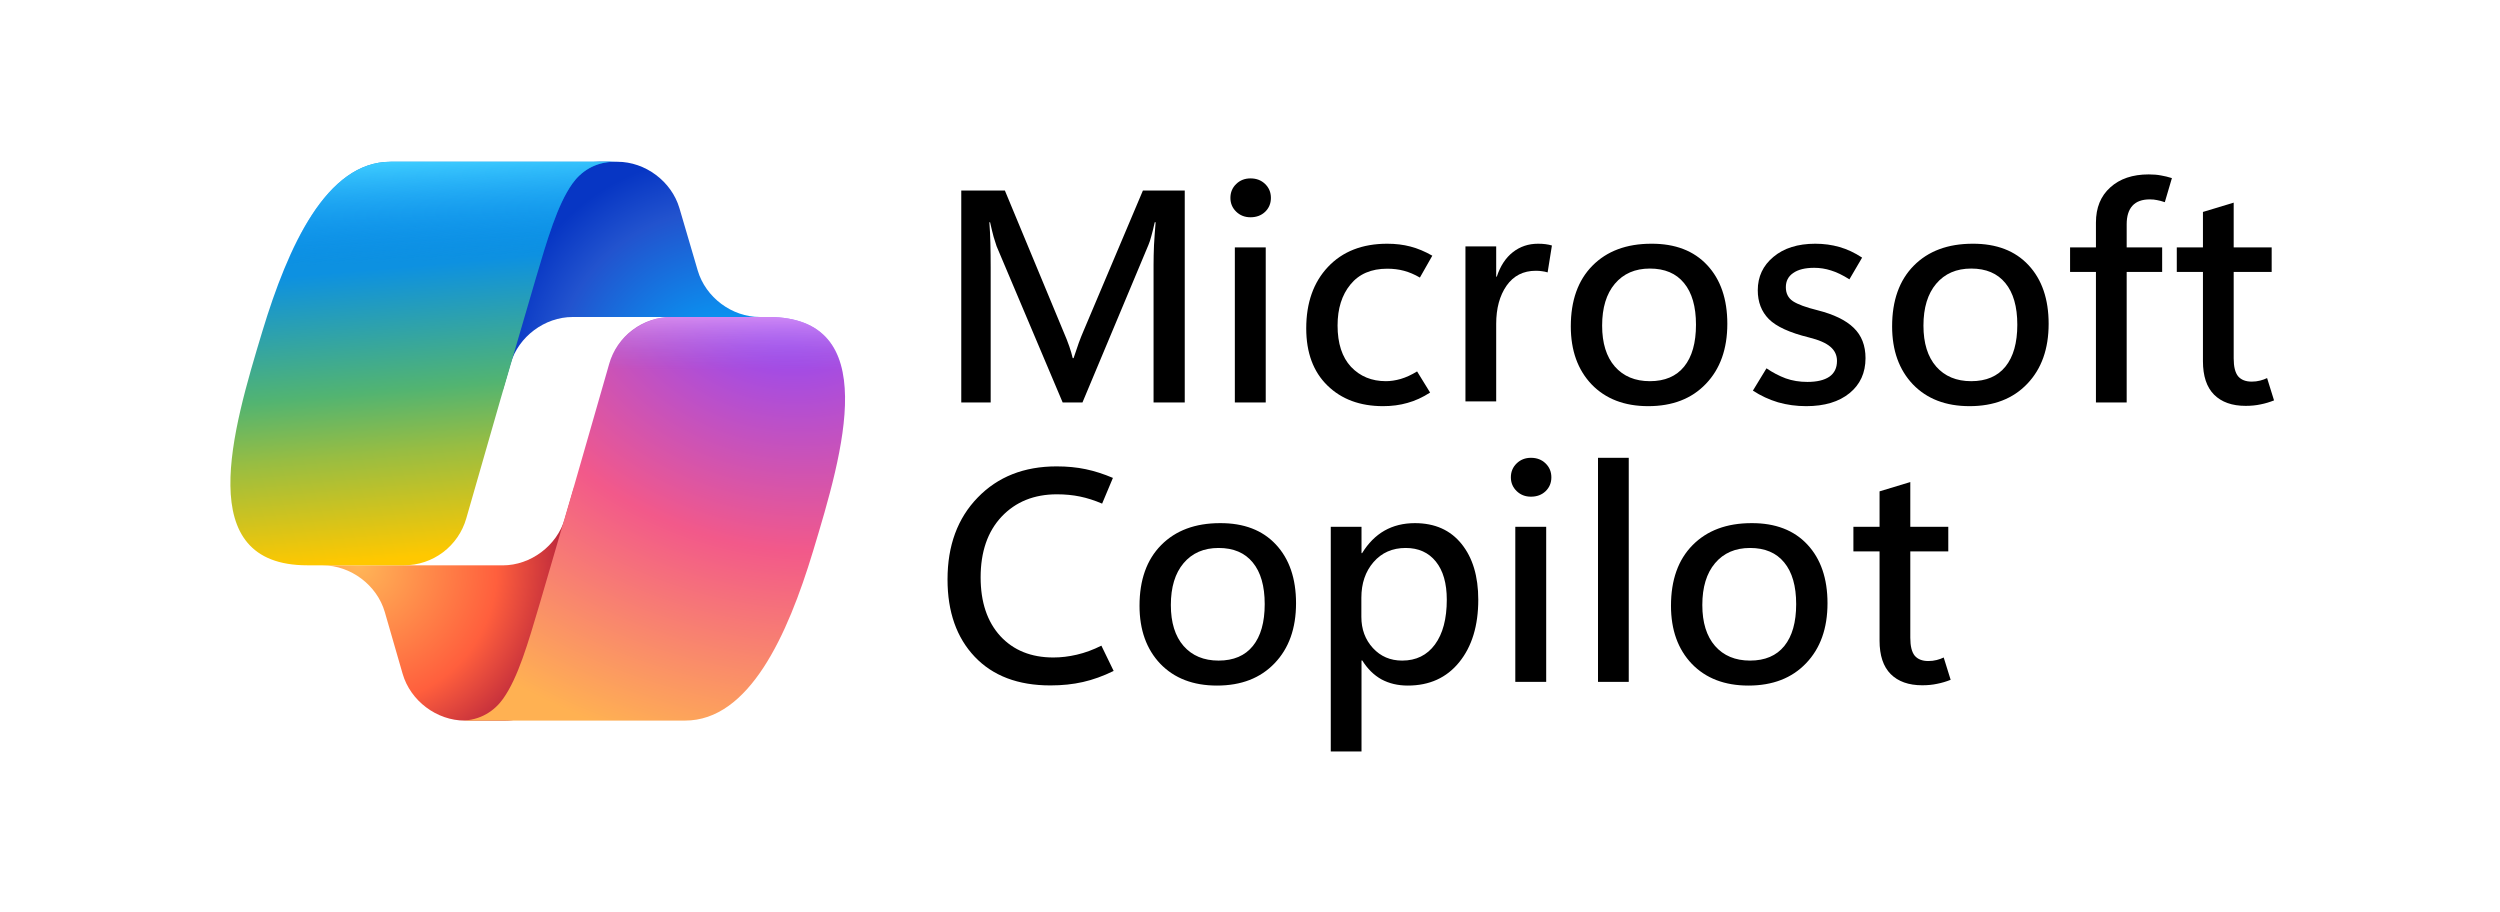
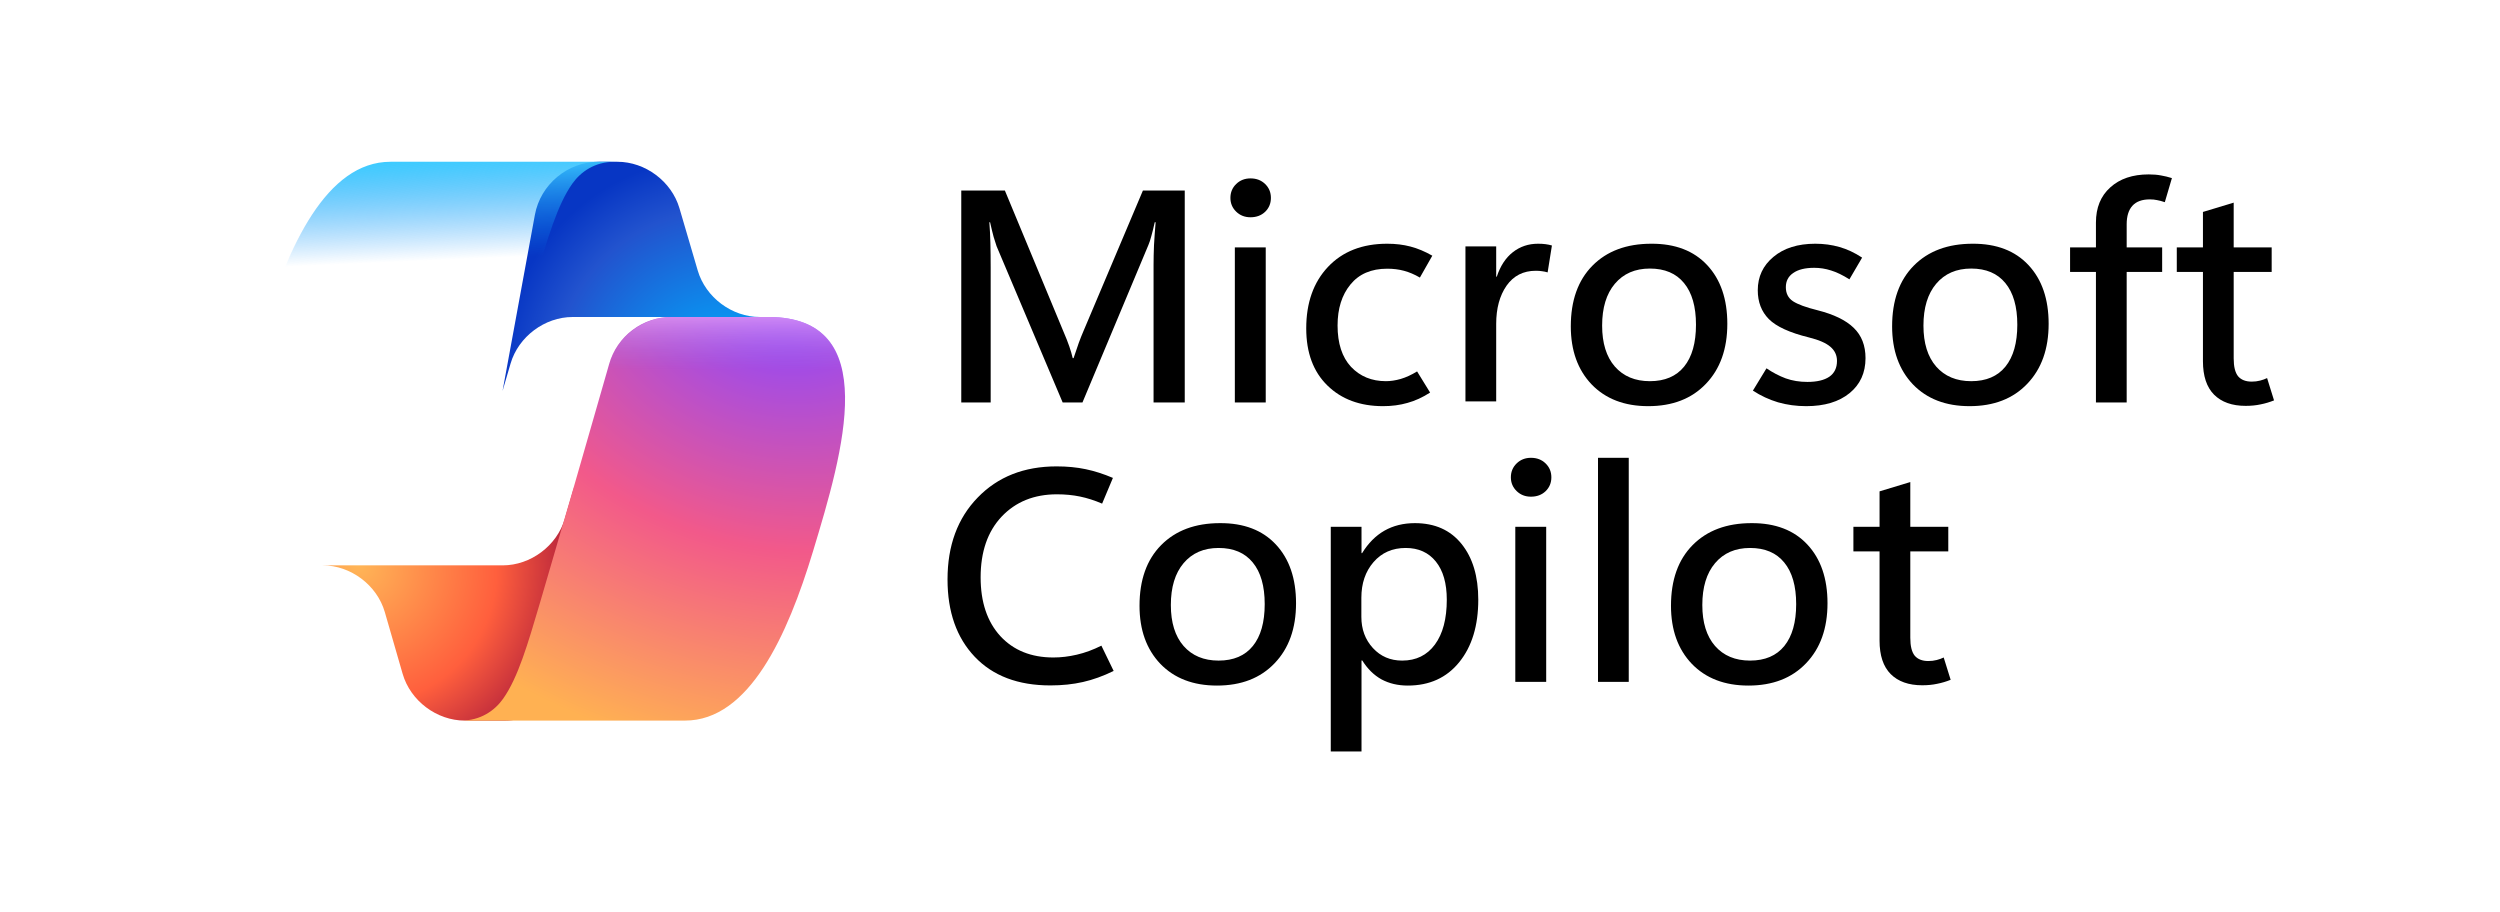
<svg xmlns="http://www.w3.org/2000/svg" width="510" height="186" viewBox="0 0 510 186" fill="none">
  <path d="M138.606 42.476C136.999 37.006 131.647 33 125.946 33H122.099C115.808 33 110.255 37.626 109.12 43.813L102.519 79.76L104.158 74.16C105.76 68.683 111.116 64.669 116.823 64.669L157.641 64.666H155.002C149.3 64.667 143.946 60.661 142.339 55.19L138.606 42.476Z" fill="url(#paint0_radial_10022_396)" />
  <path d="M82.141 137.47C83.73 142.966 89.099 147.002 94.82 147H103C110.058 147.001 116.01 141.202 116.193 134.147L117.082 99.482L115.218 105.846C113.615 111.321 108.261 115.333 102.555 115.334H63.228H65.828C71.547 115.335 76.913 119.369 78.501 124.864L82.141 137.47Z" fill="url(#paint1_radial_10022_396)" />
-   <path d="M125.376 33H79.662C66.6 33 58.766 50.263 53.542 67.522C47.352 87.977 39.249 115.322 62.684 115.322H82.421C85.29 115.325 88.082 114.392 90.374 112.665C92.666 110.938 94.332 108.511 95.12 105.752C99.773 89.433 104.495 73.135 109.288 56.857C111.69 48.755 113.688 41.798 116.758 37.463C118.479 35.035 121.346 33 125.376 33Z" fill="url(#paint2_linear_10022_396)" />
  <path d="M125.376 33H79.662C66.6 33 58.766 50.263 53.542 67.522C47.352 87.977 39.249 115.322 62.684 115.322H82.421C88.16 115.327 93.544 111.27 95.12 105.752C99.773 89.433 104.495 73.135 109.288 56.857C111.69 48.755 113.688 41.798 116.758 37.463C118.479 35.035 121.346 33 125.376 33Z" fill="url(#paint3_linear_10022_396)" />
  <path d="M94.02 147H139.734C152.792 147 160.63 129.735 165.854 112.472C172.041 92.018 180.141 64.664 156.711 64.664H136.972C134.103 64.662 131.312 65.595 129.02 67.322C126.729 69.049 125.064 71.475 124.275 74.234C119.622 90.556 114.898 106.858 110.105 123.14C107.705 131.242 105.705 138.202 102.638 142.537C100.917 144.965 98.05 147 94.02 147Z" fill="url(#paint4_radial_10022_396)" />
-   <path d="M94.02 147H139.734C152.792 147 160.63 129.735 165.854 112.472C172.041 92.018 180.141 64.664 156.711 64.664H136.972C131.234 64.66 125.852 68.717 124.275 74.234C119.622 90.556 114.898 106.858 110.105 123.14C107.705 131.242 105.705 138.202 102.638 142.537C100.917 144.965 98.05 147 94.02 147Z" fill="url(#paint5_linear_10022_396)" />
+   <path d="M94.02 147H139.734C152.792 147 160.63 129.735 165.854 112.472C172.041 92.018 180.141 64.664 156.711 64.664H136.972C131.234 64.66 125.852 68.717 124.275 74.234C119.622 90.556 114.898 106.858 110.105 123.14C107.705 131.242 105.705 138.202 102.638 142.537C100.917 144.965 98.05 147 94.02 147" fill="url(#paint5_linear_10022_396)" />
  <path d="M397.932 138.68C397.028 139.042 396.113 139.313 395.188 139.494C394.264 139.695 393.249 139.796 392.143 139.796C389.369 139.796 387.218 139.032 385.691 137.504C384.183 135.977 383.429 133.705 383.429 130.69V112.479H378.093V107.474H383.429V100.237L389.701 98.338V107.474H397.45V112.479H389.701V130.117C389.701 131.806 390.002 133.022 390.605 133.766C391.229 134.489 392.153 134.851 393.379 134.851C393.982 134.851 394.555 134.781 395.098 134.64C395.641 134.499 396.113 134.328 396.515 134.127L397.932 138.68Z" fill="black" />
  <path d="M356.68 139.856C351.836 139.856 347.986 138.379 345.132 135.424C342.298 132.449 340.881 128.499 340.881 123.574C340.881 118.308 342.348 114.187 345.283 111.212C348.238 108.217 352.248 106.72 357.313 106.72C362.178 106.7 365.977 108.157 368.71 111.092C371.444 114.026 372.811 118.016 372.811 123.062C372.811 128.187 371.354 132.268 368.439 135.303C365.544 138.338 361.625 139.856 356.68 139.856ZM357.012 134.76C360.067 134.76 362.399 133.765 364.007 131.775C365.615 129.785 366.419 126.941 366.419 123.243C366.419 119.544 365.605 116.71 363.977 114.74C362.369 112.77 360.047 111.785 357.012 111.785C353.996 111.785 351.615 112.82 349.866 114.891C348.137 116.941 347.273 119.785 347.273 123.423C347.273 127.001 348.137 129.785 349.866 131.775C351.615 133.765 353.996 134.76 357.012 134.76Z" fill="black" />
  <path d="M325.993 139.102V93.393H332.264V139.102H325.993Z" fill="black" />
  <path d="M312.317 101.323C311.152 101.323 310.177 100.941 309.393 100.177C308.609 99.413 308.217 98.478 308.217 97.373C308.217 96.247 308.609 95.302 309.393 94.539C310.177 93.775 311.152 93.393 312.317 93.393C313.523 93.393 314.518 93.775 315.302 94.539C316.086 95.302 316.478 96.247 316.478 97.373C316.478 98.499 316.086 99.443 315.302 100.207C314.518 100.951 313.523 101.323 312.317 101.323ZM315.423 139.102H309.121V107.474H315.423V139.102Z" fill="black" />
  <path d="M277.899 134.73H277.748V153.304H271.477V107.474H277.748V112.84H277.869C279.115 110.81 280.633 109.283 282.421 108.257C284.231 107.232 286.301 106.72 288.633 106.72C292.713 106.72 295.889 108.137 298.161 110.971C300.432 113.785 301.568 117.574 301.568 122.338C301.568 127.645 300.271 131.896 297.678 135.092C295.105 138.268 291.608 139.856 287.185 139.856C285.175 139.856 283.386 139.434 281.818 138.59C280.271 137.725 278.964 136.439 277.899 134.73ZM277.718 121.946V125.836C277.718 128.368 278.502 130.489 280.07 132.198C281.638 133.906 283.628 134.76 286.04 134.76C288.894 134.76 291.125 133.665 292.733 131.474C294.341 129.283 295.145 126.238 295.145 122.338C295.145 119.001 294.402 116.408 292.914 114.559C291.427 112.71 289.376 111.785 286.763 111.785C284.05 111.785 281.859 112.75 280.19 114.68C278.542 116.589 277.718 119.011 277.718 121.946Z" fill="black" />
  <path d="M248.261 139.856C243.417 139.856 239.567 138.379 236.713 135.424C233.879 132.449 232.462 128.499 232.462 123.574C232.462 118.308 233.929 114.187 236.864 111.212C239.818 108.217 243.829 106.72 248.894 106.72C253.758 106.7 257.558 108.157 260.291 111.092C263.025 114.026 264.392 118.016 264.392 123.062C264.392 128.188 262.935 132.268 260.02 135.303C257.125 138.339 253.206 139.856 248.261 139.856ZM248.593 134.761C251.648 134.761 253.98 133.766 255.588 131.776C257.196 129.786 258 126.941 258 123.243C258 119.544 257.186 116.71 255.557 114.74C253.949 112.77 251.628 111.785 248.593 111.785C245.577 111.785 243.195 112.82 241.447 114.891C239.718 116.941 238.854 119.785 238.854 123.424C238.854 127.002 239.718 129.786 241.447 131.776C243.195 133.766 245.577 134.761 248.593 134.761Z" fill="black" />
  <path d="M227.185 136.871C225.054 137.916 222.964 138.67 220.914 139.132C218.883 139.595 216.672 139.826 214.28 139.826C207.687 139.826 202.541 137.876 198.843 133.977C195.144 130.077 193.295 124.821 193.295 118.207C193.295 111.293 195.345 105.725 199.446 101.504C203.546 97.262 208.913 95.142 215.547 95.142C217.697 95.142 219.677 95.333 221.486 95.715C223.296 96.096 225.145 96.689 227.034 97.493L224.833 102.74C223.285 102.076 221.778 101.594 220.311 101.292C218.863 100.991 217.295 100.84 215.607 100.84C210.964 100.84 207.205 102.358 204.33 105.393C201.476 108.428 200.049 112.559 200.049 117.785C200.049 122.831 201.386 126.821 204.059 129.755C206.752 132.67 210.361 134.127 214.883 134.127C216.451 134.127 218.049 133.936 219.677 133.554C221.326 133.173 222.994 132.559 224.682 131.715L227.185 136.871Z" fill="black" />
  <path d="M463.903 81.68C462.999 82.042 462.084 82.313 461.16 82.494C460.235 82.695 459.22 82.796 458.114 82.796C455.34 82.796 453.19 82.032 451.662 80.504C450.154 78.977 449.401 76.705 449.401 73.69V55.479H444.064V50.474H449.401V43.237L455.672 41.338V50.474H463.421V55.479H455.672V73.117C455.672 74.806 455.974 76.022 456.577 76.766C457.2 77.489 458.124 77.851 459.351 77.851C459.954 77.851 460.526 77.781 461.069 77.64C461.612 77.499 462.084 77.328 462.486 77.127L463.903 81.68Z" fill="black" />
  <path d="M441.622 41.247C441.039 41.046 440.516 40.906 440.054 40.825C439.611 40.725 439.119 40.674 438.576 40.674C436.988 40.674 435.802 41.106 435.018 41.971C434.234 42.835 433.843 44.092 433.843 45.74V50.474H441.079V55.479H433.843V82.102H427.571V55.479H422.295V50.474H427.571V45.408C427.571 42.373 428.546 39.981 430.496 38.232C432.446 36.463 435.059 35.579 438.335 35.579C439.28 35.579 440.114 35.649 440.838 35.79C441.561 35.91 442.305 36.091 443.069 36.333L441.622 41.247Z" fill="black" />
  <path d="M401.792 82.856C396.947 82.856 393.098 81.379 390.244 78.424C387.409 75.449 385.992 71.499 385.992 66.574C385.992 61.308 387.46 57.187 390.394 54.212C393.349 51.217 397.359 49.72 402.425 49.72C407.289 49.7 411.088 51.157 413.822 54.092C416.556 57.026 417.923 61.017 417.923 66.062C417.923 71.188 416.465 75.268 413.551 78.303C410.656 81.338 406.736 82.856 401.792 82.856ZM402.123 77.761C405.179 77.761 407.51 76.766 409.118 74.776C410.726 72.786 411.531 69.941 411.531 66.243C411.531 62.544 410.716 59.71 409.088 57.74C407.48 55.77 405.159 54.785 402.123 54.785C399.108 54.785 396.726 55.82 394.977 57.891C393.249 59.941 392.384 62.785 392.384 66.424C392.384 70.002 393.249 72.786 394.977 74.776C396.726 76.766 399.108 77.761 402.123 77.761Z" fill="black" />
  <path d="M357.59 79.69L360.364 75.137C361.63 76.002 362.937 76.685 364.283 77.188C365.63 77.67 367.108 77.911 368.716 77.911C370.645 77.911 372.133 77.559 373.178 76.856C374.223 76.132 374.746 75.057 374.746 73.63C374.746 72.464 374.294 71.499 373.389 70.735C372.505 69.971 371.047 69.338 369.017 68.836C365.097 67.871 362.374 66.625 360.846 65.097C359.338 63.569 358.585 61.609 358.585 59.217C358.585 56.444 359.65 54.172 361.781 52.403C363.911 50.614 366.756 49.72 370.314 49.72C372.042 49.72 373.68 49.941 375.228 50.383C376.796 50.825 378.344 51.549 379.872 52.554L377.279 56.986C375.912 56.122 374.665 55.519 373.54 55.177C372.414 54.815 371.268 54.634 370.103 54.634C368.253 54.634 366.826 54.986 365.821 55.69C364.816 56.373 364.313 57.338 364.313 58.584C364.313 59.851 364.796 60.805 365.761 61.449C366.746 62.092 368.414 62.705 370.766 63.288C374.103 64.132 376.565 65.328 378.153 66.876C379.761 68.424 380.565 70.484 380.565 73.057C380.565 76.052 379.48 78.434 377.309 80.203C375.138 81.972 372.193 82.856 368.474 82.856C366.464 82.856 364.545 82.595 362.715 82.072C360.906 81.529 359.198 80.735 357.59 79.69Z" fill="black" />
  <path d="M336.243 82.856C331.398 82.856 327.549 81.379 324.695 78.424C321.86 75.449 320.443 71.499 320.443 66.574C320.443 61.308 321.911 57.187 324.845 54.212C327.8 51.217 331.81 49.72 336.876 49.72C341.74 49.7 345.539 51.157 348.273 54.092C351.007 57.026 352.374 61.017 352.374 66.062C352.374 71.188 350.916 75.268 348.002 78.303C345.107 81.338 341.187 82.856 336.243 82.856ZM336.574 77.761C339.63 77.761 341.961 76.766 343.569 74.776C345.177 72.786 345.981 69.941 345.981 66.243C345.981 62.544 345.167 59.71 343.539 57.74C341.931 55.77 339.609 54.785 336.574 54.785C333.559 54.785 331.177 55.82 329.428 57.891C327.7 59.941 326.835 62.785 326.835 66.424C326.835 70.002 327.7 72.786 329.428 74.776C331.177 76.766 333.559 77.761 336.574 77.761Z" fill="black" />
  <path d="M315.716 55.569C315.314 55.449 314.932 55.368 314.57 55.328C314.209 55.268 313.786 55.237 313.304 55.237C310.751 55.237 308.761 56.252 307.334 58.283C305.927 60.313 305.223 62.916 305.223 66.092V81.891H298.952V50.263H305.223V56.444H305.344C306.068 54.252 307.163 52.584 308.631 51.438C310.098 50.293 311.807 49.72 313.756 49.72C314.339 49.72 314.852 49.75 315.294 49.81C315.756 49.87 316.189 49.961 316.591 50.081L315.716 55.569Z" fill="black" />
  <path d="M291.739 80.082C290.211 81.067 288.673 81.771 287.126 82.193C285.598 82.635 283.94 82.856 282.151 82.856C277.447 82.856 273.658 81.449 270.784 78.635C267.909 75.821 266.472 71.941 266.472 66.996C266.472 61.77 267.949 57.589 270.904 54.453C273.879 51.298 277.909 49.72 282.995 49.72C284.704 49.72 286.281 49.911 287.729 50.293C289.196 50.675 290.684 51.298 292.191 52.162L289.658 56.624C288.553 55.981 287.467 55.519 286.402 55.237C285.357 54.956 284.221 54.815 282.995 54.815C279.739 54.815 277.236 55.891 275.487 58.041C273.738 60.172 272.864 62.956 272.864 66.393C272.864 70.052 273.779 72.866 275.608 74.836C277.457 76.786 279.829 77.76 282.724 77.76C283.668 77.76 284.673 77.61 285.739 77.308C286.824 76.987 287.94 76.474 289.086 75.77L291.739 80.082Z" fill="black" />
  <path d="M255.104 44.323C253.939 44.323 252.964 43.941 252.18 43.177C251.396 42.413 251.004 41.478 251.004 40.373C251.004 39.247 251.396 38.302 252.18 37.539C252.964 36.775 253.939 36.393 255.104 36.393C256.31 36.393 257.305 36.775 258.089 37.539C258.873 38.302 259.265 39.247 259.265 40.373C259.265 41.498 258.873 42.443 258.089 43.207C257.305 43.951 256.31 44.323 255.104 44.323ZM258.21 82.102H251.908V50.474H258.21V82.102Z" fill="black" />
  <path d="M241.688 82.102H235.326V54.001C235.326 52.795 235.356 51.468 235.416 50.021C235.497 48.554 235.607 46.996 235.748 45.348H235.567C235.326 46.433 235.095 47.368 234.874 48.152C234.673 48.916 234.472 49.529 234.271 49.991L220.823 82.102H216.783L203.305 50.232C203.144 49.77 202.943 49.137 202.702 48.333C202.481 47.509 202.24 46.514 201.979 45.348H201.828C201.928 46.594 201.999 47.991 202.039 49.539C202.079 51.066 202.099 52.755 202.099 54.604V82.102H196.099V38.865H204.994L216.964 67.69C217.446 68.796 217.838 69.79 218.14 70.675C218.441 71.559 218.672 72.353 218.833 73.057H219.014C219.396 71.891 219.748 70.856 220.069 69.951C220.411 69.027 220.723 68.243 221.004 67.6L233.155 38.865H241.688V82.102Z" fill="black" />
  <defs>
    <radialGradient id="paint0_radial_10022_396" cx="0" cy="0" r="1" gradientUnits="userSpaceOnUse" gradientTransform="translate(149.615 80.065) rotate(-129.304) scale(49.314 46.371)">
      <stop offset="0.096" stop-color="#00AEFF" />
      <stop offset="0.773" stop-color="#2253CE" />
      <stop offset="1" stop-color="#0736C4" />
    </radialGradient>
    <radialGradient id="paint1_radial_10022_396" cx="0" cy="0" r="1" gradientUnits="userSpaceOnUse" gradientTransform="translate(72.996 115.128) rotate(51.84) scale(45.575 44.209)">
      <stop stop-color="#FFB657" />
      <stop offset="0.634" stop-color="#FF5F3D" />
      <stop offset="0.923" stop-color="#C02B3C" />
    </radialGradient>
    <linearGradient id="paint2_linear_10022_396" x1="76.926" y1="42.975" x2="83.447" y2="118.429" gradientUnits="userSpaceOnUse">
      <stop offset="0.156" stop-color="#0D91E1" />
      <stop offset="0.487" stop-color="#52B471" />
      <stop offset="0.652" stop-color="#98BD42" />
      <stop offset="0.937" stop-color="#FFC800" />
    </linearGradient>
    <linearGradient id="paint3_linear_10022_396" x1="82.626" y1="33" x2="86.188" y2="115.322" gradientUnits="userSpaceOnUse">
      <stop stop-color="#3DCBFF" />
      <stop offset="0.247" stop-color="#0588F7" stop-opacity="0" />
    </linearGradient>
    <radialGradient id="paint4_radial_10022_396" cx="0" cy="0" r="1" gradientUnits="userSpaceOnUse" gradientTransform="translate(159.056 56.601) rotate(109.274) scale(109.404 131.062)">
      <stop offset="0.066" stop-color="#8C48FF" />
      <stop offset="0.5" stop-color="#F2598A" />
      <stop offset="0.896" stop-color="#FFB152" />
    </radialGradient>
    <linearGradient id="paint5_linear_10022_396" x1="162.671" y1="59.636" x2="162.622" y2="82.063" gradientUnits="userSpaceOnUse">
      <stop offset="0.058" stop-color="#F8ADFA" />
      <stop offset="0.708" stop-color="#A86EDD" stop-opacity="0" />
    </linearGradient>
  </defs>
</svg>